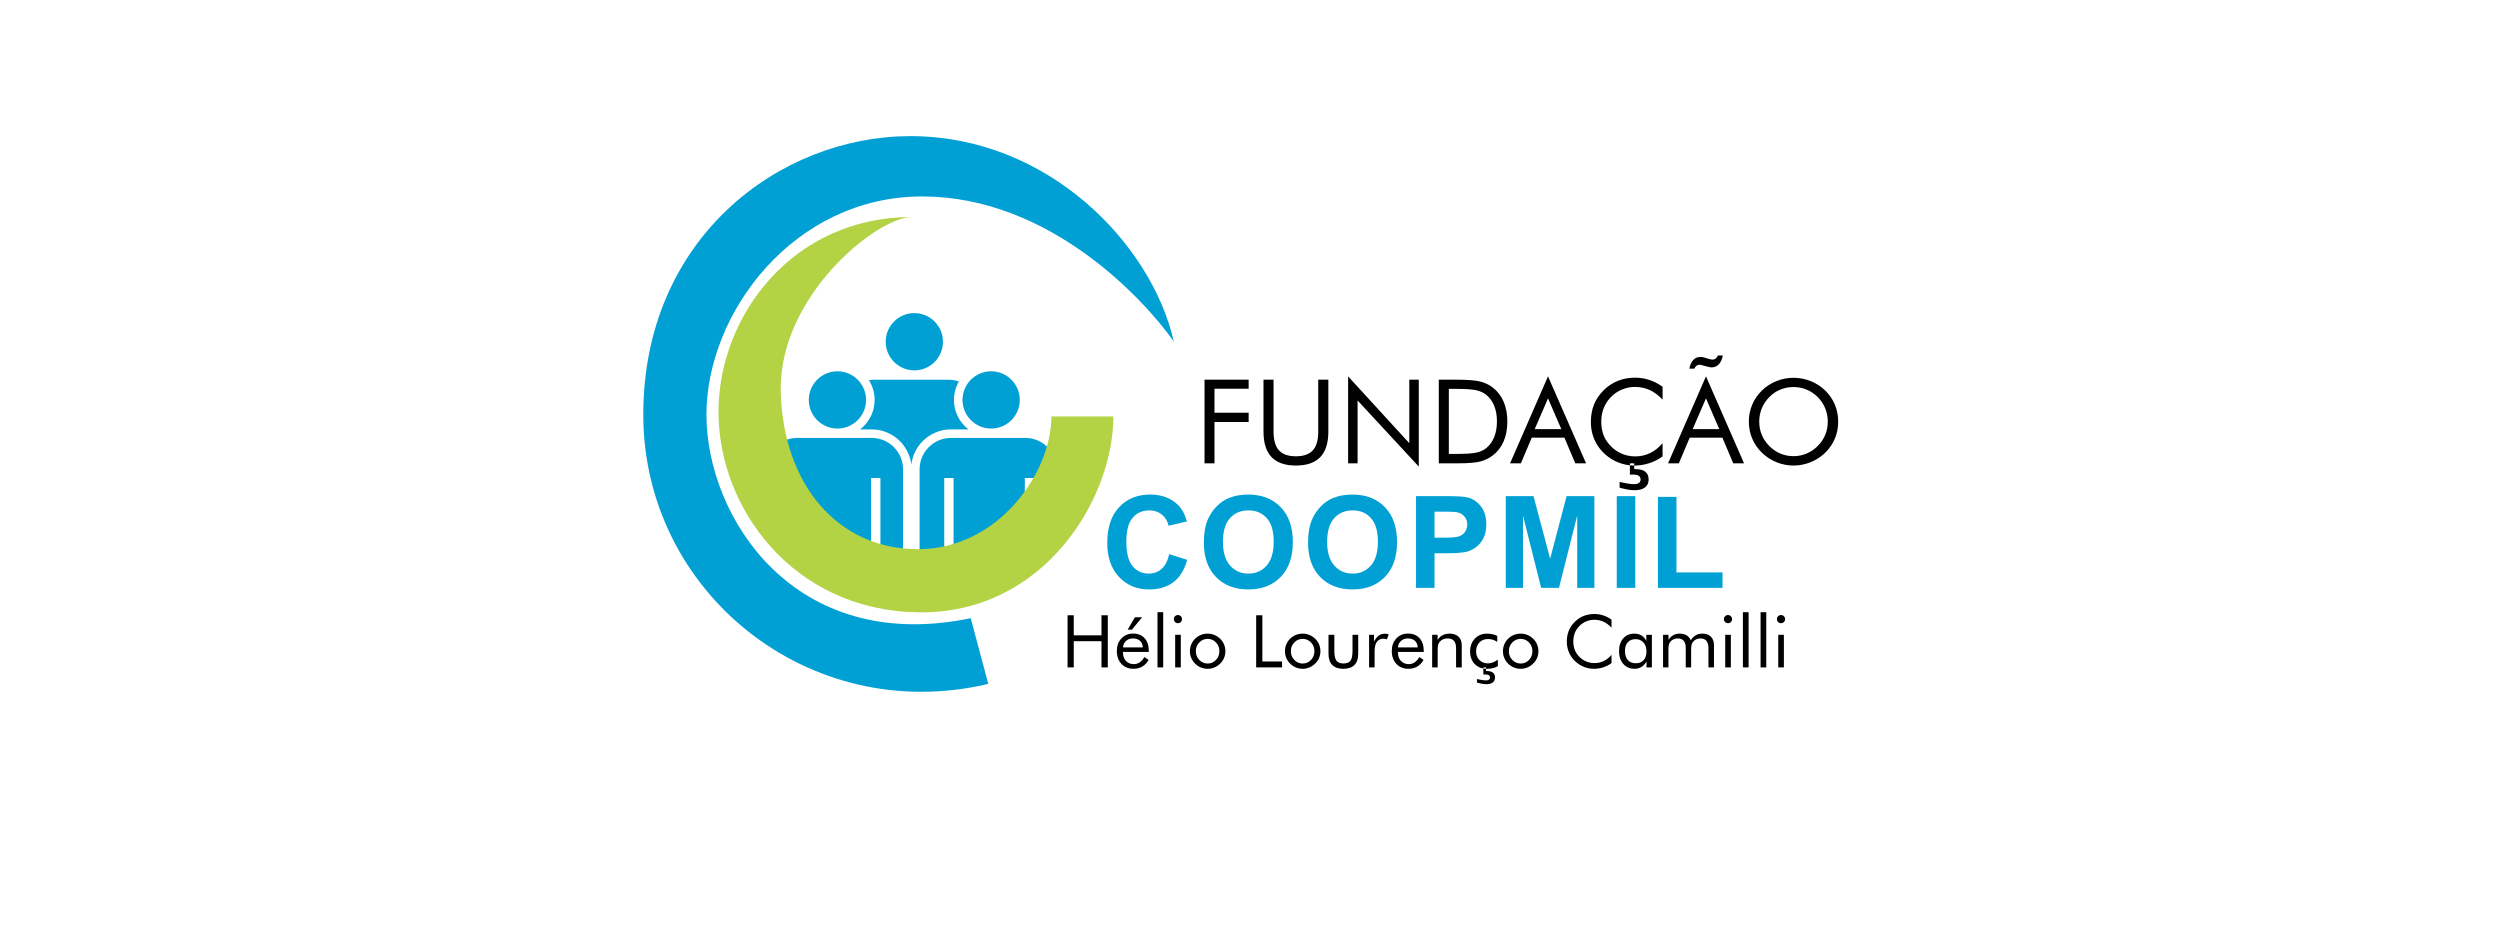
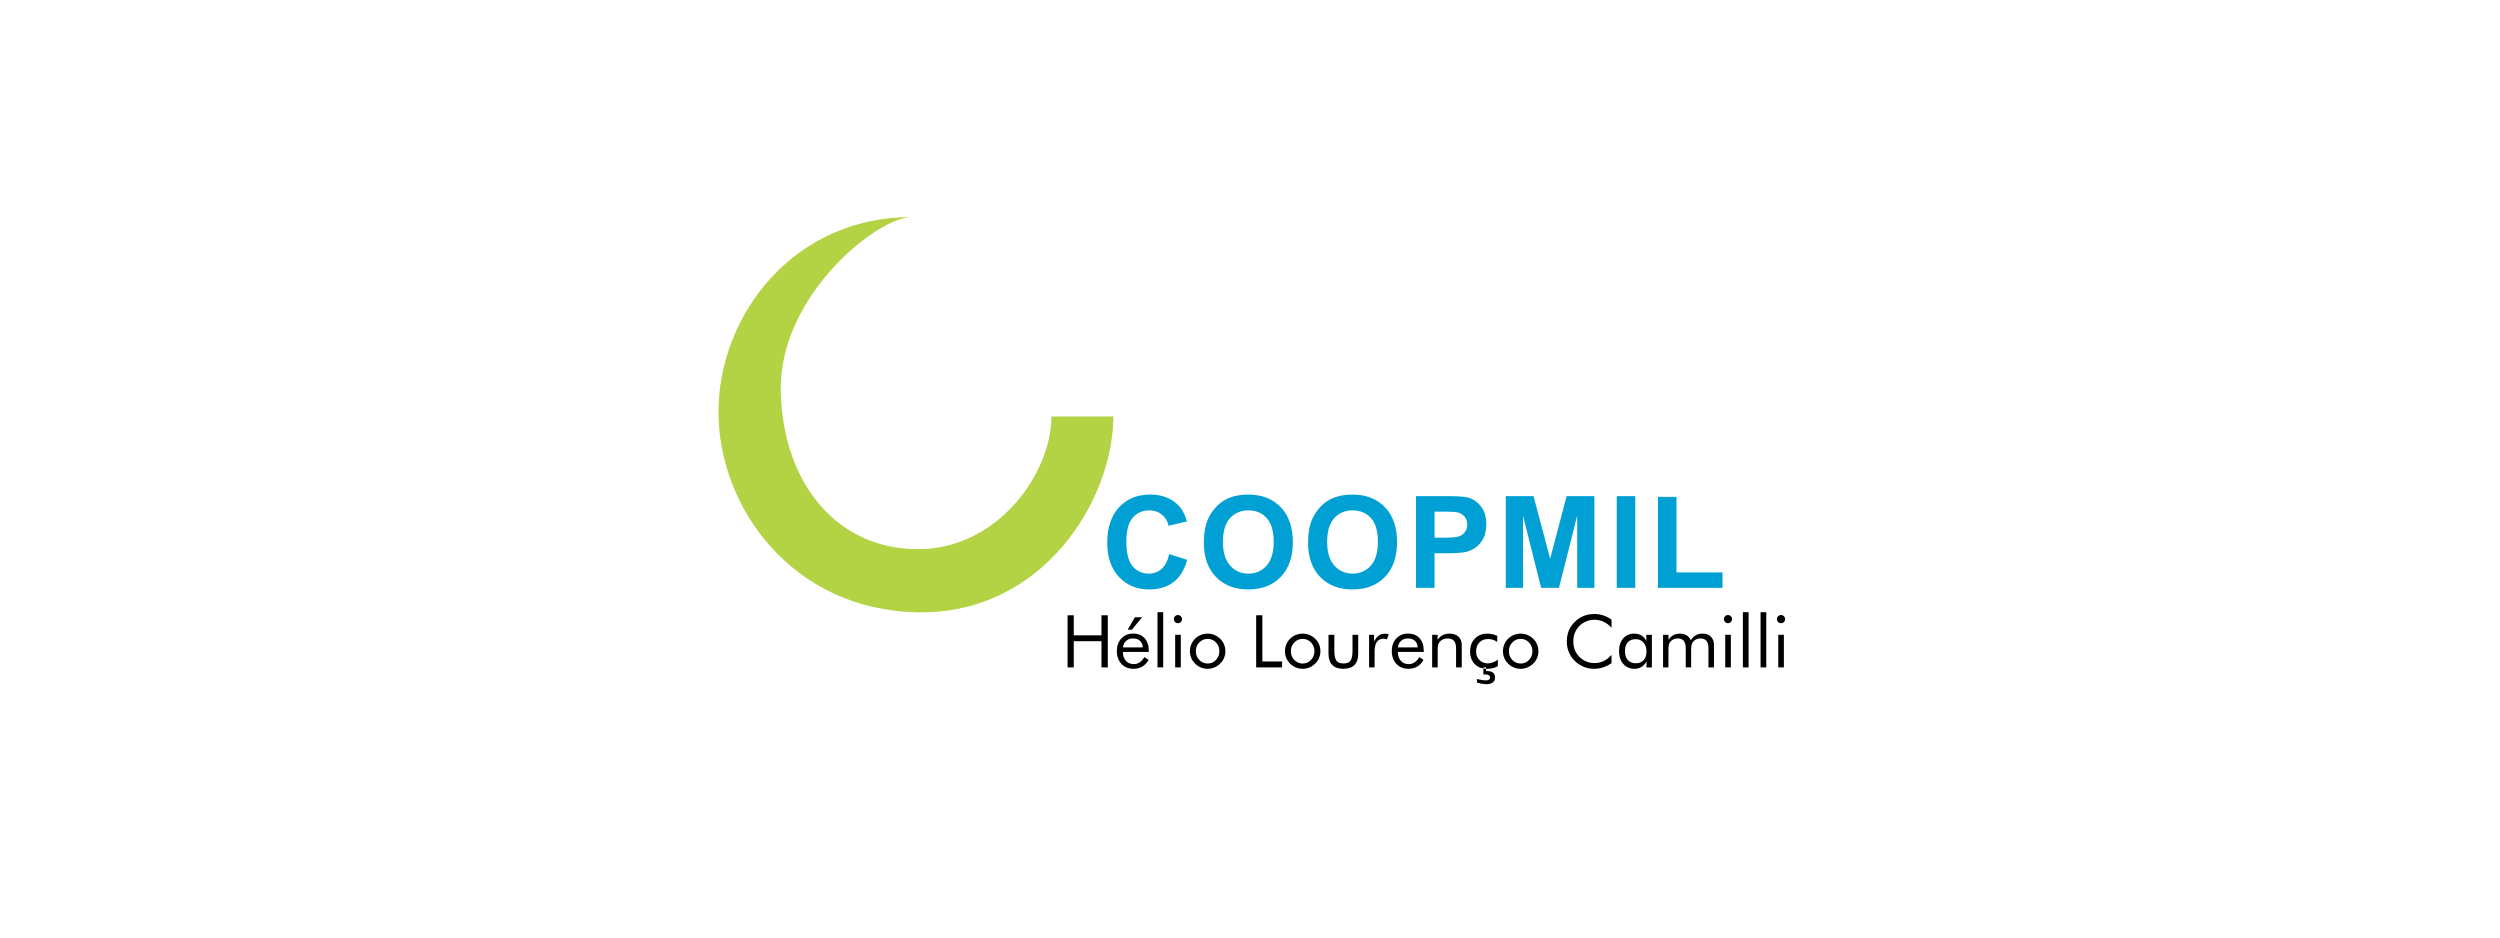
<svg xmlns="http://www.w3.org/2000/svg" width="100%" height="100%" viewBox="0 0 400 150" version="1.1" xml:space="preserve" style="fill-rule:evenodd;clip-rule:evenodd;stroke-linejoin:round;stroke-miterlimit:2;">
  <rect id="logo-coopmil" x="0" y="0" width="400" height="150" style="fill:none;" />
-   <path d="M151.079,89.1l0,-12.619l1.491,0l-0,12.619l11.4,0l0,-12.619l1.491,0l-0,12.619c-0,0 3.621,-8.371 3.621,-14.01c-0,-1.332 -0.529,-2.61 -1.471,-3.552c-0.942,-0.942 -2.22,-1.471 -3.552,-1.471c-3.566,0 -8.335,0 -11.901,0c-1.332,0 -2.61,0.529 -3.552,1.471c-0.942,0.942 -1.471,2.22 -1.471,3.552c0,5.639 0,14.01 0,14.01l3.944,0Zm-24.594,0l-0,-12.619l1.49,0l0,12.619l11.401,0l-0,-12.619l1.49,0l0,12.619l3.621,0l0,-14.01c0,-1.332 -0.529,-2.61 -1.471,-3.552c-0.942,-0.942 -2.219,-1.471 -3.551,-1.471c-3.567,0 -8.335,0 -11.902,0c-1.332,0 -2.609,0.529 -3.551,1.471c-0.942,0.942 -1.471,2.22 -1.471,3.552c-0,5.639 3.944,14.01 3.944,14.01Zm12.543,-28.272c0.576,0.916 0.909,1.999 0.909,3.16c-0,1.641 -0.666,3.128 -1.743,4.205c-0.182,0.182 -0.376,0.352 -0.581,0.509l1.852,-0c0.847,-0 1.677,0.168 2.444,0.486c0.768,0.318 1.474,0.786 2.073,1.385c0.599,0.599 1.067,1.304 1.385,2.072c0.226,0.546 0.376,1.124 0.444,1.717c0.068,-0.593 0.219,-1.171 0.445,-1.717c0.318,-0.768 0.786,-1.473 1.385,-2.072c0.599,-0.599 1.304,-1.067 2.072,-1.385c0.768,-0.318 1.598,-0.486 2.445,-0.486l2.801,-0c-0.205,-0.157 -0.399,-0.327 -0.581,-0.509c-1.076,-1.077 -1.743,-2.564 -1.743,-4.205c0,-1.074 0.285,-2.082 0.784,-2.952c-0.526,-0.183 -1.083,-0.279 -1.65,-0.279c-3.567,0 -8.336,0 -11.902,0c-0.283,0 -0.564,0.024 -0.839,0.071Zm19.555,-1.423c2.529,0 4.583,2.054 4.583,4.583c-0,2.529 -2.054,4.582 -4.583,4.582c-2.529,-0 -4.582,-2.053 -4.582,-4.582c0,-2.529 2.053,-4.583 4.582,-4.583Zm-24.594,0c2.529,0 4.582,2.054 4.582,4.583c-0,2.529 -2.053,4.582 -4.582,4.582c-2.529,-0 -4.582,-2.053 -4.582,-4.582c-0,-2.529 2.053,-4.583 4.582,-4.583Zm12.304,-9.309c2.529,-0 4.582,2.053 4.582,4.582c-0,2.529 -2.053,4.582 -4.582,4.582c-2.529,0 -4.583,-2.053 -4.583,-4.582c0,-2.529 2.054,-4.582 4.583,-4.582Z" style="fill:#01a0d4;" />
  <path d="M168.227,66.639l9.906,-0c0,13.237 -11.159,31.656 -31.25,31.333c-20.09,-0.324 -31.925,-16.762 -31.925,-32.059c-0,-15.298 11.786,-31.196 30.986,-31.196c-5.677,-0 -21.421,12.755 -21.023,27.989c0.389,14.888 9.169,25.165 21.962,25.165c12.794,-0 21.344,-12.204 21.344,-21.232Z" style="fill:#b3d244;" />
-   <path d="M155.319,98.91l2.805,10.516c-28.792,6.797 -55.199,-14.778 -55.199,-43.08c-0,-28.302 21.857,-44.566 42.73,-44.566c22.227,0 38.68,17.475 42.155,32.866c-4.54,-6.472 -19.748,-23.214 -40.258,-23.214c-20.509,-0 -34.52,18.598 -34.52,34.914c-0,16.317 13.963,38.456 42.287,32.564Z" style="fill:#01a0d4;" />
-   <path d="M260.782,74.45c-0.459,-0.047 -0.91,-0.14 -1.353,-0.279c-0.67,-0.21 -1.298,-0.516 -1.883,-0.918c-0.975,-0.677 -1.72,-1.509 -2.235,-2.496c-0.515,-0.987 -0.772,-2.072 -0.772,-3.254c-0,-1.03 0.172,-1.967 0.516,-2.811c0.344,-0.844 0.87,-1.61 1.577,-2.299c0.683,-0.658 1.438,-1.15 2.267,-1.476c0.829,-0.326 1.734,-0.489 2.715,-0.489c0.774,-0 1.523,0.117 2.249,0.351c0.725,0.235 1.441,0.599 2.148,1.093l-0,2.075c-0.64,-0.695 -1.323,-1.208 -2.048,-1.54c-0.725,-0.333 -1.526,-0.499 -2.404,-0.499c-0.707,0 -1.397,0.144 -2.07,0.43c-0.674,0.286 -1.257,0.686 -1.751,1.198c-0.512,0.53 -0.896,1.122 -1.152,1.777c-0.256,0.656 -0.384,1.379 -0.384,2.172c0,0.621 0.077,1.194 0.229,1.718c0.152,0.524 0.381,1.006 0.685,1.444c0.537,0.762 1.196,1.349 1.98,1.76c0.783,0.411 1.628,0.617 2.536,0.617c0.853,0 1.646,-0.177 2.377,-0.53c0.731,-0.354 1.398,-0.881 2.002,-1.582l-0,2.112c-0.664,0.481 -1.379,0.846 -2.144,1.092c-0.765,0.247 -1.555,0.371 -2.372,0.371l-0.018,-0l-0,-0.357l-0.695,0l0,0.32c0.23,0.024 0.461,0.036 0.695,0.037l-0,0.576l0.265,-0c0.664,-0 1.17,0.14 1.517,0.42c0.348,0.28 0.521,0.692 0.521,1.234c0,0.555 -0.195,0.98 -0.585,1.275c-0.39,0.296 -0.956,0.444 -1.7,0.444c-0.305,-0 -0.657,-0.035 -1.056,-0.105c-0.399,-0.071 -0.833,-0.173 -1.302,-0.307l-0,-0.914c0.481,0.11 0.917,0.197 1.307,0.261c0.39,0.064 0.704,0.096 0.941,0.096c0.366,-0 0.642,-0.063 0.828,-0.188c0.186,-0.125 0.278,-0.312 0.278,-0.562c0,-0.268 -0.099,-0.466 -0.297,-0.594c-0.198,-0.128 -0.507,-0.192 -0.927,-0.192l-0.485,0.009l0,-1.49Zm-45.084,-0.32l-0,-13.913l9.79,10.695l0,-10.165l1.517,0l0,13.904l-9.79,-10.576l0,10.055l-1.517,0Zm-13.538,-13.383l1.609,0l-0,8.328c-0,1.353 0.288,2.346 0.863,2.98c0.576,0.634 1.48,0.951 2.711,0.951c1.231,-0 2.134,-0.317 2.71,-0.951c0.576,-0.634 0.864,-1.627 0.864,-2.98l-0,-8.328l1.618,0l-0,8.328c-0,1.81 -0.431,3.164 -1.293,4.063c-0.863,0.899 -2.162,1.349 -3.899,1.349c-1.731,-0 -3.027,-0.45 -3.89,-1.349c-0.862,-0.899 -1.293,-2.253 -1.293,-4.063l-0,-8.328Zm91.951,6.719c-0,0.957 -0.177,1.859 -0.53,2.706c-0.354,0.847 -0.869,1.6 -1.545,2.258c-0.677,0.658 -1.455,1.165 -2.336,1.522c-0.88,0.356 -1.793,0.535 -2.738,0.535c-0.944,-0 -1.854,-0.179 -2.728,-0.535c-0.875,-0.357 -1.65,-0.864 -2.327,-1.522c-0.682,-0.664 -1.202,-1.42 -1.558,-2.267c-0.357,-0.847 -0.535,-1.746 -0.535,-2.697c-0,-0.957 0.178,-1.86 0.535,-2.71c0.356,-0.85 0.876,-1.607 1.558,-2.272c0.671,-0.652 1.445,-1.155 2.322,-1.508c0.878,-0.353 1.789,-0.53 2.733,-0.53c0.951,-0 1.867,0.177 2.747,0.53c0.881,0.353 1.656,0.856 2.327,1.508c0.676,0.658 1.191,1.413 1.545,2.263c0.353,0.85 0.53,1.756 0.53,2.719Zm-101.385,6.664l0,-13.383l7.057,0l0,1.454l-5.466,-0l-0,3.839l5.466,0l0,1.481l-5.466,0l-0,6.609l-1.591,0Zm37.479,0l-0,-13.383l2.569,0c1.901,0 3.24,0.096 4.017,0.288c0.777,0.192 1.458,0.514 2.043,0.965c0.768,0.591 1.35,1.347 1.746,2.267c0.396,0.92 0.594,1.98 0.594,3.181c0,1.194 -0.196,2.25 -0.589,3.167c-0.393,0.918 -0.977,1.672 -1.751,2.263c-0.585,0.451 -1.251,0.772 -1.997,0.964c-0.747,0.192 -1.909,0.288 -3.488,0.288l-3.144,0Zm17.478,-13.913l6.088,13.913l-1.728,0l-1.737,-4.104l-5.228,-0l-1.737,4.104l-1.728,0l6.07,-13.913Zm25.275,0l6.088,13.913l-1.728,0l-1.736,-4.104l-5.229,-0l-1.737,4.104l-1.728,0l6.07,-13.913Zm14.004,12.77c0.732,0 1.428,-0.138 2.089,-0.415c0.661,-0.278 1.257,-0.681 1.787,-1.212c0.524,-0.524 0.923,-1.118 1.198,-1.782c0.274,-0.664 0.411,-1.368 0.411,-2.112c0,-0.749 -0.139,-1.462 -0.416,-2.139c-0.277,-0.676 -0.675,-1.273 -1.193,-1.791c-0.524,-0.525 -1.117,-0.924 -1.778,-1.198c-0.661,-0.274 -1.36,-0.411 -2.098,-0.411c-0.743,-0 -1.447,0.137 -2.111,0.411c-0.665,0.274 -1.253,0.673 -1.764,1.198c-0.525,0.53 -0.924,1.13 -1.198,1.8c-0.274,0.671 -0.411,1.381 -0.411,2.13c-0,0.744 0.135,1.445 0.406,2.103c0.272,0.658 0.672,1.255 1.203,1.791c0.536,0.537 1.131,0.942 1.787,1.216c0.655,0.274 1.351,0.411 2.088,0.411Zm-55.148,-0.356l1.014,-0c1.646,-0 2.785,-0.072 3.419,-0.215c0.634,-0.143 1.161,-0.388 1.582,-0.736c0.548,-0.457 0.966,-1.046 1.252,-1.769c0.286,-0.722 0.43,-1.549 0.43,-2.481c-0,-0.939 -0.142,-1.763 -0.425,-2.473c-0.284,-0.71 -0.703,-1.297 -1.257,-1.76c-0.421,-0.353 -0.956,-0.605 -1.605,-0.754c-0.649,-0.149 -1.781,-0.224 -3.396,-0.224l-1.014,0l-0,10.412Zm15.869,-8.894l-2.13,4.927l4.26,-0l-2.13,-4.927Zm25.275,-0l-2.13,4.927l4.26,-0l-2.13,-4.927Zm2.697,-6.865c-0.122,0.621 -0.337,1.095 -0.645,1.421c-0.307,0.326 -0.693,0.489 -1.156,0.489c-0.079,0 -0.171,-0.009 -0.274,-0.027c-0.104,-0.019 -0.214,-0.043 -0.329,-0.073l-0.878,-0.238c-0.079,-0.024 -0.157,-0.044 -0.233,-0.06c-0.076,-0.015 -0.148,-0.022 -0.215,-0.022c-0.189,-0 -0.352,0.053 -0.489,0.16c-0.137,0.106 -0.248,0.26 -0.334,0.461l-0.804,0c0.11,-0.603 0.317,-1.066 0.622,-1.389c0.304,-0.323 0.685,-0.485 1.142,-0.485c0.104,0 0.201,0.006 0.293,0.019c0.091,0.012 0.173,0.03 0.247,0.054l0.895,0.266c0.141,0.036 0.244,0.06 0.311,0.073c0.067,0.012 0.128,0.018 0.183,0.018c0.201,-0 0.373,-0.055 0.517,-0.165c0.143,-0.109 0.257,-0.277 0.342,-0.502l0.805,-0Z" style="fill-rule:nonzero;" />
  <path d="M187.077,88.662l2.874,0.912c-0.441,1.602 -1.174,2.792 -2.198,3.57c-1.025,0.777 -2.325,1.166 -3.901,1.166c-1.95,0 -3.552,-0.666 -4.807,-1.998c-1.255,-1.331 -1.883,-3.152 -1.883,-5.462c0,-2.444 0.631,-4.342 1.893,-5.693c1.262,-1.352 2.921,-2.028 4.977,-2.028c1.796,-0 3.255,0.53 4.376,1.592c0.668,0.627 1.169,1.529 1.503,2.704l-2.935,0.701c-0.173,-0.761 -0.535,-1.362 -1.086,-1.803c-0.551,-0.44 -1.22,-0.661 -2.008,-0.661c-1.088,0 -1.971,0.391 -2.649,1.172c-0.677,0.781 -1.016,2.046 -1.016,3.795c-0,1.856 0.334,3.178 1.001,3.966c0.668,0.788 1.536,1.182 2.604,1.182c0.788,-0 1.465,-0.251 2.033,-0.751c0.567,-0.501 0.975,-1.289 1.222,-2.364Zm22.211,-1.852c0,-1.496 0.224,-2.751 0.671,-3.766c0.334,-0.748 0.79,-1.418 1.367,-2.013c0.578,-0.594 1.21,-1.034 1.898,-1.322c0.915,-0.387 1.97,-0.58 3.165,-0.58c2.163,-0 3.893,0.671 5.192,2.012c1.299,1.342 1.948,3.208 1.948,5.599c-0,2.37 -0.644,4.224 -1.933,5.562c-1.288,1.339 -3.011,2.008 -5.167,2.008c-2.183,0 -3.919,-0.666 -5.208,-1.998c-1.288,-1.331 -1.933,-3.166 -1.933,-5.502Zm-16.674,-0c0,-1.496 0.224,-2.751 0.671,-3.766c0.334,-0.748 0.79,-1.418 1.367,-2.013c0.578,-0.594 1.21,-1.034 1.898,-1.322c0.915,-0.387 1.97,-0.58 3.165,-0.58c2.163,-0 3.894,0.671 5.192,2.012c1.299,1.342 1.948,3.208 1.948,5.599c-0,2.37 -0.644,4.224 -1.933,5.562c-1.288,1.339 -3.011,2.008 -5.167,2.008c-2.183,0 -3.919,-0.666 -5.208,-1.998c-1.288,-1.331 -1.933,-3.166 -1.933,-5.502Zm66.065,7.25l0,-14.681l2.964,-0l0,14.681l-2.964,0Zm6.59,0l-0,-14.561l2.964,0l-0,12.087l7.37,0l0,2.474l-10.334,0Zm-38.706,0l0,-14.681l4.757,-0c1.803,-0 2.978,0.073 3.525,0.22c0.841,0.221 1.546,0.7 2.113,1.437c0.568,0.738 0.851,1.691 0.851,2.859c0,0.902 -0.163,1.659 -0.49,2.274c-0.328,0.614 -0.743,1.096 -1.247,1.447c-0.504,0.35 -1.017,0.582 -1.537,0.696c-0.708,0.14 -1.733,0.21 -3.075,0.21l-1.933,0l0,5.538l-2.964,0Zm14.361,0l-0,-14.681l4.436,-0l2.664,10.014l2.634,-10.014l4.446,-0l0,14.681l-2.754,0l0,-11.557l-2.914,11.557l-2.854,0l-2.904,-11.557l-0,11.557l-2.754,0Zm-28.581,-7.351c-0,1.663 0.384,2.923 1.151,3.781c0.768,0.858 1.743,1.287 2.925,1.287c1.181,-0 2.151,-0.426 2.909,-1.277c0.758,-0.851 1.136,-2.128 1.136,-3.831c0,-1.682 -0.368,-2.937 -1.106,-3.765c-0.738,-0.828 -1.718,-1.242 -2.939,-1.242c-1.222,0 -2.207,0.419 -2.955,1.257c-0.747,0.838 -1.121,2.101 -1.121,3.79Zm-16.674,0c-0,1.663 0.384,2.923 1.152,3.781c0.767,0.858 1.742,1.287 2.924,1.287c1.181,-0 2.151,-0.426 2.909,-1.277c0.758,-0.851 1.137,-2.128 1.137,-3.831c-0,-1.682 -0.369,-2.937 -1.107,-3.765c-0.738,-0.828 -1.718,-1.242 -2.939,-1.242c-1.222,0 -2.207,0.419 -2.955,1.257c-0.747,0.838 -1.121,2.101 -1.121,3.79Zm33.858,-4.846l0,4.165l1.623,0c1.168,0 1.949,-0.076 2.343,-0.23c0.394,-0.153 0.703,-0.394 0.926,-0.721c0.224,-0.327 0.336,-0.708 0.336,-1.142c-0,-0.534 -0.157,-0.974 -0.471,-1.321c-0.314,-0.348 -0.711,-0.565 -1.191,-0.651c-0.354,-0.067 -1.065,-0.1 -2.134,-0.1l-1.432,-0Z" style="fill:#01a0d4;fill-rule:nonzero;" />
  <path d="M237.337,106.962c-0.55,-0.094 -1.011,-0.334 -1.383,-0.72c-0.492,-0.512 -0.738,-1.183 -0.738,-2.016c0,-0.836 0.255,-1.519 0.764,-2.049c0.509,-0.53 1.161,-0.796 1.956,-0.796c0.288,0 0.571,0.031 0.846,0.092c0.276,0.06 0.535,0.15 0.778,0.268l0,0.957c-0.228,-0.148 -0.463,-0.261 -0.707,-0.339c-0.243,-0.078 -0.49,-0.117 -0.741,-0.117c-0.585,0 -1.054,0.184 -1.408,0.55c-0.353,0.367 -0.53,0.855 -0.53,1.463c-0,0.536 0.178,0.984 0.533,1.345c0.355,0.361 0.801,0.542 1.337,0.542c0.27,-0 0.534,-0.048 0.792,-0.143c0.259,-0.095 0.531,-0.245 0.816,-0.45l-0,1.038c-0.236,0.14 -0.501,0.246 -0.796,0.316c-0.294,0.07 -0.613,0.105 -0.955,0.105c-0.044,0 -0.087,-0 -0.131,-0.002l0,-0.22l-0.433,0l-0,0.176c0.139,0.024 0.283,0.039 0.433,0.044l0,0.362l0.166,-0c0.414,-0 0.729,0.087 0.946,0.262c0.217,0.175 0.325,0.431 0.325,0.77c-0,0.345 -0.122,0.611 -0.365,0.795c-0.243,0.184 -0.597,0.276 -1.06,0.276c-0.19,0 -0.41,-0.021 -0.659,-0.065c-0.249,-0.044 -0.52,-0.108 -0.812,-0.191l-0,-0.57c0.3,0.068 0.572,0.122 0.815,0.162c0.243,0.04 0.439,0.06 0.587,0.06c0.228,0 0.4,-0.039 0.516,-0.117c0.116,-0.078 0.174,-0.195 0.174,-0.35c0,-0.168 -0.062,-0.291 -0.185,-0.371c-0.124,-0.08 -0.317,-0.12 -0.579,-0.12l-0.302,0.006l-0,-0.953Zm20.507,-6.527c-0.399,-0.433 -0.825,-0.753 -1.277,-0.961c-0.452,-0.207 -0.952,-0.31 -1.499,-0.31c-0.441,-0 -0.872,0.089 -1.292,0.268c-0.42,0.178 -0.784,0.427 -1.092,0.746c-0.319,0.331 -0.558,0.701 -0.718,1.109c-0.159,0.409 -0.239,0.86 -0.239,1.354c-0,0.388 0.047,0.745 0.142,1.072c0.095,0.327 0.238,0.627 0.428,0.901c0.334,0.475 0.746,0.841 1.234,1.097c0.489,0.257 1.016,0.385 1.582,0.385c0.532,0 1.026,-0.11 1.482,-0.33c0.457,-0.221 0.873,-0.55 1.249,-0.987l0,1.317c-0.414,0.301 -0.86,0.528 -1.337,0.682c-0.477,0.154 -0.97,0.23 -1.479,0.23c-0.441,0 -0.871,-0.065 -1.289,-0.196c-0.418,-0.131 -0.809,-0.322 -1.174,-0.573c-0.608,-0.422 -1.073,-0.941 -1.394,-1.557c-0.321,-0.615 -0.482,-1.292 -0.482,-2.029c0,-0.643 0.107,-1.227 0.322,-1.753c0.215,-0.527 0.543,-1.005 0.984,-1.434c0.425,-0.411 0.897,-0.718 1.414,-0.921c0.516,-0.203 1.081,-0.305 1.693,-0.305c0.482,0 0.95,0.073 1.402,0.22c0.453,0.146 0.899,0.373 1.34,0.681l0,1.294Zm-52.251,3.757c-0,-0.384 0.07,-0.746 0.211,-1.086c0.14,-0.34 0.346,-0.643 0.615,-0.909c0.27,-0.266 0.576,-0.469 0.918,-0.607c0.342,-0.139 0.707,-0.209 1.095,-0.209c0.38,0 0.74,0.071 1.08,0.211c0.341,0.141 0.649,0.346 0.927,0.616c0.27,0.262 0.475,0.564 0.616,0.904c0.14,0.34 0.21,0.7 0.21,1.08c0,0.38 -0.07,0.738 -0.21,1.075c-0.141,0.336 -0.346,0.635 -0.616,0.898c-0.278,0.273 -0.588,0.482 -0.932,0.627c-0.344,0.144 -0.703,0.216 -1.075,0.216c-0.384,0 -0.748,-0.071 -1.092,-0.213c-0.344,-0.143 -0.651,-0.347 -0.921,-0.613c-0.269,-0.274 -0.475,-0.578 -0.615,-0.912c-0.141,-0.335 -0.211,-0.694 -0.211,-1.078Zm22.206,0.12l-4.133,-0l-0,0.08c-0,0.558 0.159,1.01 0.478,1.354c0.32,0.344 0.736,0.516 1.249,0.516c0.35,-0 0.665,-0.094 0.946,-0.283c0.282,-0.188 0.531,-0.472 0.747,-0.852l0.679,0.456c-0.263,0.472 -0.597,0.827 -1.004,1.066c-0.406,0.24 -0.878,0.359 -1.414,0.359c-0.794,0 -1.436,-0.262 -1.927,-0.786c-0.49,-0.525 -0.735,-1.213 -0.735,-2.064c-0,-0.817 0.243,-1.486 0.73,-2.007c0.486,-0.521 1.111,-0.781 1.875,-0.781c0.772,0 1.383,0.247 1.833,0.741c0.451,0.494 0.676,1.169 0.676,2.024l-0,0.177Zm12.674,-0.12c-0,-0.384 0.07,-0.746 0.211,-1.086c0.14,-0.34 0.345,-0.643 0.615,-0.909c0.27,-0.266 0.576,-0.469 0.918,-0.607c0.342,-0.139 0.707,-0.209 1.095,-0.209c0.38,0 0.74,0.071 1.08,0.211c0.34,0.141 0.649,0.346 0.927,0.616c0.269,0.262 0.475,0.564 0.615,0.904c0.141,0.34 0.211,0.7 0.211,1.08c0,0.38 -0.07,0.738 -0.211,1.075c-0.14,0.336 -0.346,0.635 -0.615,0.898c-0.278,0.273 -0.589,0.482 -0.933,0.627c-0.344,0.144 -0.702,0.216 -1.074,0.216c-0.384,0 -0.748,-0.071 -1.092,-0.213c-0.344,-0.143 -0.651,-0.347 -0.921,-0.613c-0.27,-0.274 -0.475,-0.578 -0.615,-0.912c-0.141,-0.335 -0.211,-0.694 -0.211,-1.078Zm-50.085,0c-0,-0.384 0.07,-0.746 0.211,-1.086c0.14,-0.34 0.346,-0.643 0.615,-0.909c0.27,-0.266 0.576,-0.469 0.918,-0.607c0.342,-0.139 0.707,-0.209 1.095,-0.209c0.38,0 0.74,0.071 1.08,0.211c0.34,0.141 0.649,0.346 0.927,0.616c0.27,0.262 0.475,0.564 0.615,0.904c0.141,0.34 0.211,0.7 0.211,1.08c0,0.38 -0.07,0.738 -0.211,1.075c-0.14,0.336 -0.345,0.635 -0.615,0.898c-0.278,0.273 -0.588,0.482 -0.932,0.627c-0.344,0.144 -0.703,0.216 -1.075,0.216c-0.384,0 -0.748,-0.071 -1.092,-0.213c-0.344,-0.143 -0.651,-0.347 -0.921,-0.613c-0.269,-0.274 -0.475,-0.578 -0.615,-0.912c-0.141,-0.335 -0.211,-0.694 -0.211,-1.078Zm23.107,-2.622l-0,2.565c-0,0.749 0.111,1.272 0.333,1.571c0.222,0.298 0.598,0.447 1.126,0.447c0.528,0 0.902,-0.147 1.12,-0.442c0.219,-0.294 0.328,-0.82 0.328,-1.576l0,-2.565l0.912,-0l0,3.044c0,0.787 -0.201,1.383 -0.604,1.787c-0.403,0.405 -0.996,0.607 -1.779,0.607c-0.775,0 -1.364,-0.203 -1.767,-0.61c-0.403,-0.406 -0.604,-1.001 -0.604,-1.784l-0,-3.044l0.935,-0Zm50.808,-0l0,5.216l-0.866,0l-0,-0.946c-0.209,0.38 -0.476,0.67 -0.801,0.869c-0.325,0.2 -0.689,0.299 -1.092,0.299c-0.749,0 -1.352,-0.257 -1.81,-0.772c-0.458,-0.515 -0.687,-1.196 -0.687,-2.044c-0,-0.859 0.222,-1.542 0.667,-2.049c0.445,-0.508 1.04,-0.762 1.785,-0.762c0.437,0 0.816,0.098 1.137,0.294c0.321,0.196 0.58,0.488 0.778,0.875l0,-0.98l0.889,-0Zm-80.494,2.742l-4.134,-0l0,0.08c0,0.558 0.16,1.01 0.479,1.354c0.319,0.344 0.736,0.516 1.249,0.516c0.349,-0 0.665,-0.094 0.946,-0.283c0.281,-0.188 0.53,-0.472 0.747,-0.852l0.678,0.456c-0.262,0.472 -0.596,0.827 -1.003,1.066c-0.407,0.24 -0.878,0.359 -1.414,0.359c-0.794,0 -1.437,-0.262 -1.927,-0.786c-0.49,-0.525 -0.735,-1.213 -0.735,-2.064c-0,-0.817 0.243,-1.486 0.729,-2.007c0.487,-0.521 1.112,-0.781 1.876,-0.781c0.772,0 1.383,0.247 1.833,0.741c0.45,0.494 0.676,1.169 0.676,2.024l-0,0.177Zm4.218,2.474l0,-5.216l0.901,-0l0,5.216l-0.901,0Zm96.493,0l-0,-5.216l0.901,-0l-0,5.216l-0.901,0Zm-8.484,0l0,-5.216l0.901,-0l0,5.216l-0.901,0Zm-56.983,0l0,-5.216l0.793,-0l-0,1.083c0.239,-0.452 0.494,-0.776 0.764,-0.969c0.27,-0.194 0.598,-0.291 0.986,-0.291c0.106,-0 0.209,0.008 0.308,0.025c0.099,0.018 0.197,0.043 0.296,0.077l-0.296,0.804c-0.103,-0.034 -0.2,-0.06 -0.291,-0.077c-0.091,-0.017 -0.179,-0.025 -0.262,-0.025c-0.471,-0 -0.825,0.17 -1.061,0.51c-0.235,0.34 -0.353,0.852 -0.353,1.536l-0,2.543l-0.884,0Zm10.091,0l0,-5.216l0.873,-0l-0,0.803c0.224,-0.334 0.494,-0.583 0.809,-0.746c0.316,-0.164 0.681,-0.246 1.095,-0.246c0.616,0 1.096,0.164 1.442,0.491c0.346,0.327 0.519,0.781 0.519,1.362l0,3.552l-0.912,0l-0,-3.073c-0,-0.528 -0.111,-0.921 -0.334,-1.177c-0.222,-0.257 -0.565,-0.385 -1.029,-0.385c-0.266,0 -0.508,0.049 -0.727,0.145c-0.218,0.097 -0.4,0.235 -0.544,0.414c-0.11,0.137 -0.189,0.292 -0.237,0.467c-0.047,0.175 -0.071,0.479 -0.071,0.912l0,2.697l-0.884,0Zm44.207,0l0,-3.073c0,-0.528 -0.106,-0.921 -0.319,-1.177c-0.213,-0.257 -0.54,-0.385 -0.981,-0.385c-0.239,0 -0.46,0.049 -0.664,0.145c-0.203,0.097 -0.375,0.235 -0.516,0.414c-0.102,0.137 -0.177,0.296 -0.222,0.479c-0.046,0.182 -0.069,0.482 -0.069,0.9l0,2.697l-0.86,0l-0,-3.073c-0,-0.528 -0.107,-0.921 -0.32,-1.177c-0.213,-0.257 -0.539,-0.385 -0.98,-0.385c-0.24,0 -0.463,0.049 -0.67,0.145c-0.207,0.097 -0.381,0.235 -0.522,0.414c-0.099,0.133 -0.17,0.287 -0.214,0.462c-0.043,0.174 -0.065,0.48 -0.065,0.917l-0,2.697l-0.861,0l-0,-5.216l0.872,-0l0,0.803c0.217,-0.334 0.475,-0.583 0.776,-0.746c0.3,-0.164 0.646,-0.246 1.037,-0.246c0.422,0 0.781,0.091 1.078,0.271c0.296,0.181 0.52,0.444 0.672,0.79c0.225,-0.357 0.49,-0.623 0.796,-0.798c0.306,-0.175 0.66,-0.263 1.063,-0.263c0.582,0 1.036,0.164 1.363,0.491c0.326,0.327 0.49,0.781 0.49,1.362l-0,3.552l-0.884,0Zm-72.365,0l0,-8.346l0.992,-0l0,7.4l3.153,-0l0,0.946l-4.145,0Zm-30.176,0l-0,-8.346l0.992,-0l-0,3.209l4.435,0l0,-3.209l1.01,-0l-0,8.346l-1.01,0l0,-4.19l-4.435,-0l-0,4.19l-0.992,0Zm110.882,0l0,-8.837l0.912,0l0,8.837l-0.912,0Zm-96.492,0l-0,-8.837l0.912,0l-0,8.837l-0.912,0Zm93.664,0l0,-8.837l0.912,0l0,8.837l-0.912,0Zm-72.325,-2.594c0,0.551 0.185,1.018 0.553,1.4c0.369,0.382 0.815,0.573 1.34,0.573c0.521,-0 0.963,-0.191 1.328,-0.573c0.365,-0.382 0.548,-0.849 0.548,-1.4c-0,-0.551 -0.183,-1.018 -0.548,-1.4c-0.365,-0.381 -0.807,-0.572 -1.328,-0.572c-0.528,-0 -0.976,0.191 -1.343,0.572c-0.366,0.382 -0.55,0.849 -0.55,1.4Zm34.88,0c-0,0.551 0.184,1.018 0.553,1.4c0.369,0.382 0.815,0.573 1.34,0.573c0.52,-0 0.963,-0.191 1.328,-0.573c0.365,-0.382 0.547,-0.849 0.547,-1.4c0,-0.551 -0.182,-1.018 -0.547,-1.4c-0.365,-0.381 -0.808,-0.572 -1.328,-0.572c-0.529,-0 -0.976,0.191 -1.343,0.572c-0.367,0.382 -0.55,0.849 -0.55,1.4Zm-50.085,0c0,0.551 0.184,1.018 0.553,1.4c0.369,0.382 0.815,0.573 1.34,0.573c0.521,-0 0.963,-0.191 1.328,-0.573c0.365,-0.382 0.548,-0.849 0.548,-1.4c-0,-0.551 -0.183,-1.018 -0.548,-1.4c-0.365,-0.381 -0.807,-0.572 -1.328,-0.572c-0.528,-0 -0.976,0.191 -1.343,0.572c-0.366,0.382 -0.55,0.849 -0.55,1.4Zm72.103,0.034c-0,-0.589 -0.161,-1.063 -0.482,-1.422c-0.321,-0.359 -0.74,-0.539 -1.257,-0.539c-0.536,0 -0.954,0.165 -1.254,0.496c-0.3,0.331 -0.451,0.793 -0.451,1.386c0,0.63 0.151,1.117 0.454,1.459c0.302,0.342 0.73,0.513 1.285,0.513c0.532,0 0.949,-0.166 1.252,-0.499c0.302,-0.332 0.453,-0.797 0.453,-1.394Zm-36.596,-0.638c-0.03,-0.46 -0.183,-0.815 -0.459,-1.063c-0.275,-0.249 -0.653,-0.374 -1.132,-0.374c-0.433,0 -0.794,0.13 -1.083,0.391c-0.289,0.26 -0.456,0.609 -0.501,1.046l3.175,-0Zm-43.99,-0c-0.031,-0.46 -0.184,-0.815 -0.459,-1.063c-0.276,-0.249 -0.653,-0.374 -1.132,-0.374c-0.433,0 -0.794,0.13 -1.083,0.391c-0.289,0.26 -0.456,0.609 -0.502,1.046l3.176,-0Zm-2.429,-2.839l1.163,-1.984l1.146,-0l-1.625,1.984l-0.684,-0Zm103.887,-1.694c-0,-0.178 0.064,-0.331 0.191,-0.459c0.127,-0.127 0.282,-0.191 0.465,-0.191c0.178,0 0.331,0.065 0.458,0.194c0.128,0.129 0.191,0.285 0.191,0.468c0,0.178 -0.062,0.33 -0.188,0.456c-0.125,0.125 -0.279,0.188 -0.461,0.188c-0.183,-0 -0.338,-0.063 -0.465,-0.188c-0.127,-0.126 -0.191,-0.281 -0.191,-0.468Zm-96.492,0c-0,-0.178 0.063,-0.331 0.191,-0.459c0.127,-0.127 0.282,-0.191 0.464,-0.191c0.179,0 0.332,0.065 0.459,0.194c0.127,0.129 0.191,0.285 0.191,0.468c0,0.178 -0.063,0.33 -0.188,0.456c-0.125,0.125 -0.279,0.188 -0.462,0.188c-0.182,-0 -0.337,-0.063 -0.464,-0.188c-0.128,-0.126 -0.191,-0.281 -0.191,-0.468Zm88.009,0c-0,-0.178 0.063,-0.331 0.191,-0.459c0.127,-0.127 0.282,-0.191 0.464,-0.191c0.179,0 0.332,0.065 0.459,0.194c0.127,0.129 0.191,0.285 0.191,0.468c0,0.178 -0.063,0.33 -0.188,0.456c-0.125,0.125 -0.279,0.188 -0.462,0.188c-0.182,-0 -0.337,-0.063 -0.464,-0.188c-0.128,-0.126 -0.191,-0.281 -0.191,-0.468Z" style="fill-rule:nonzero;" />
</svg>